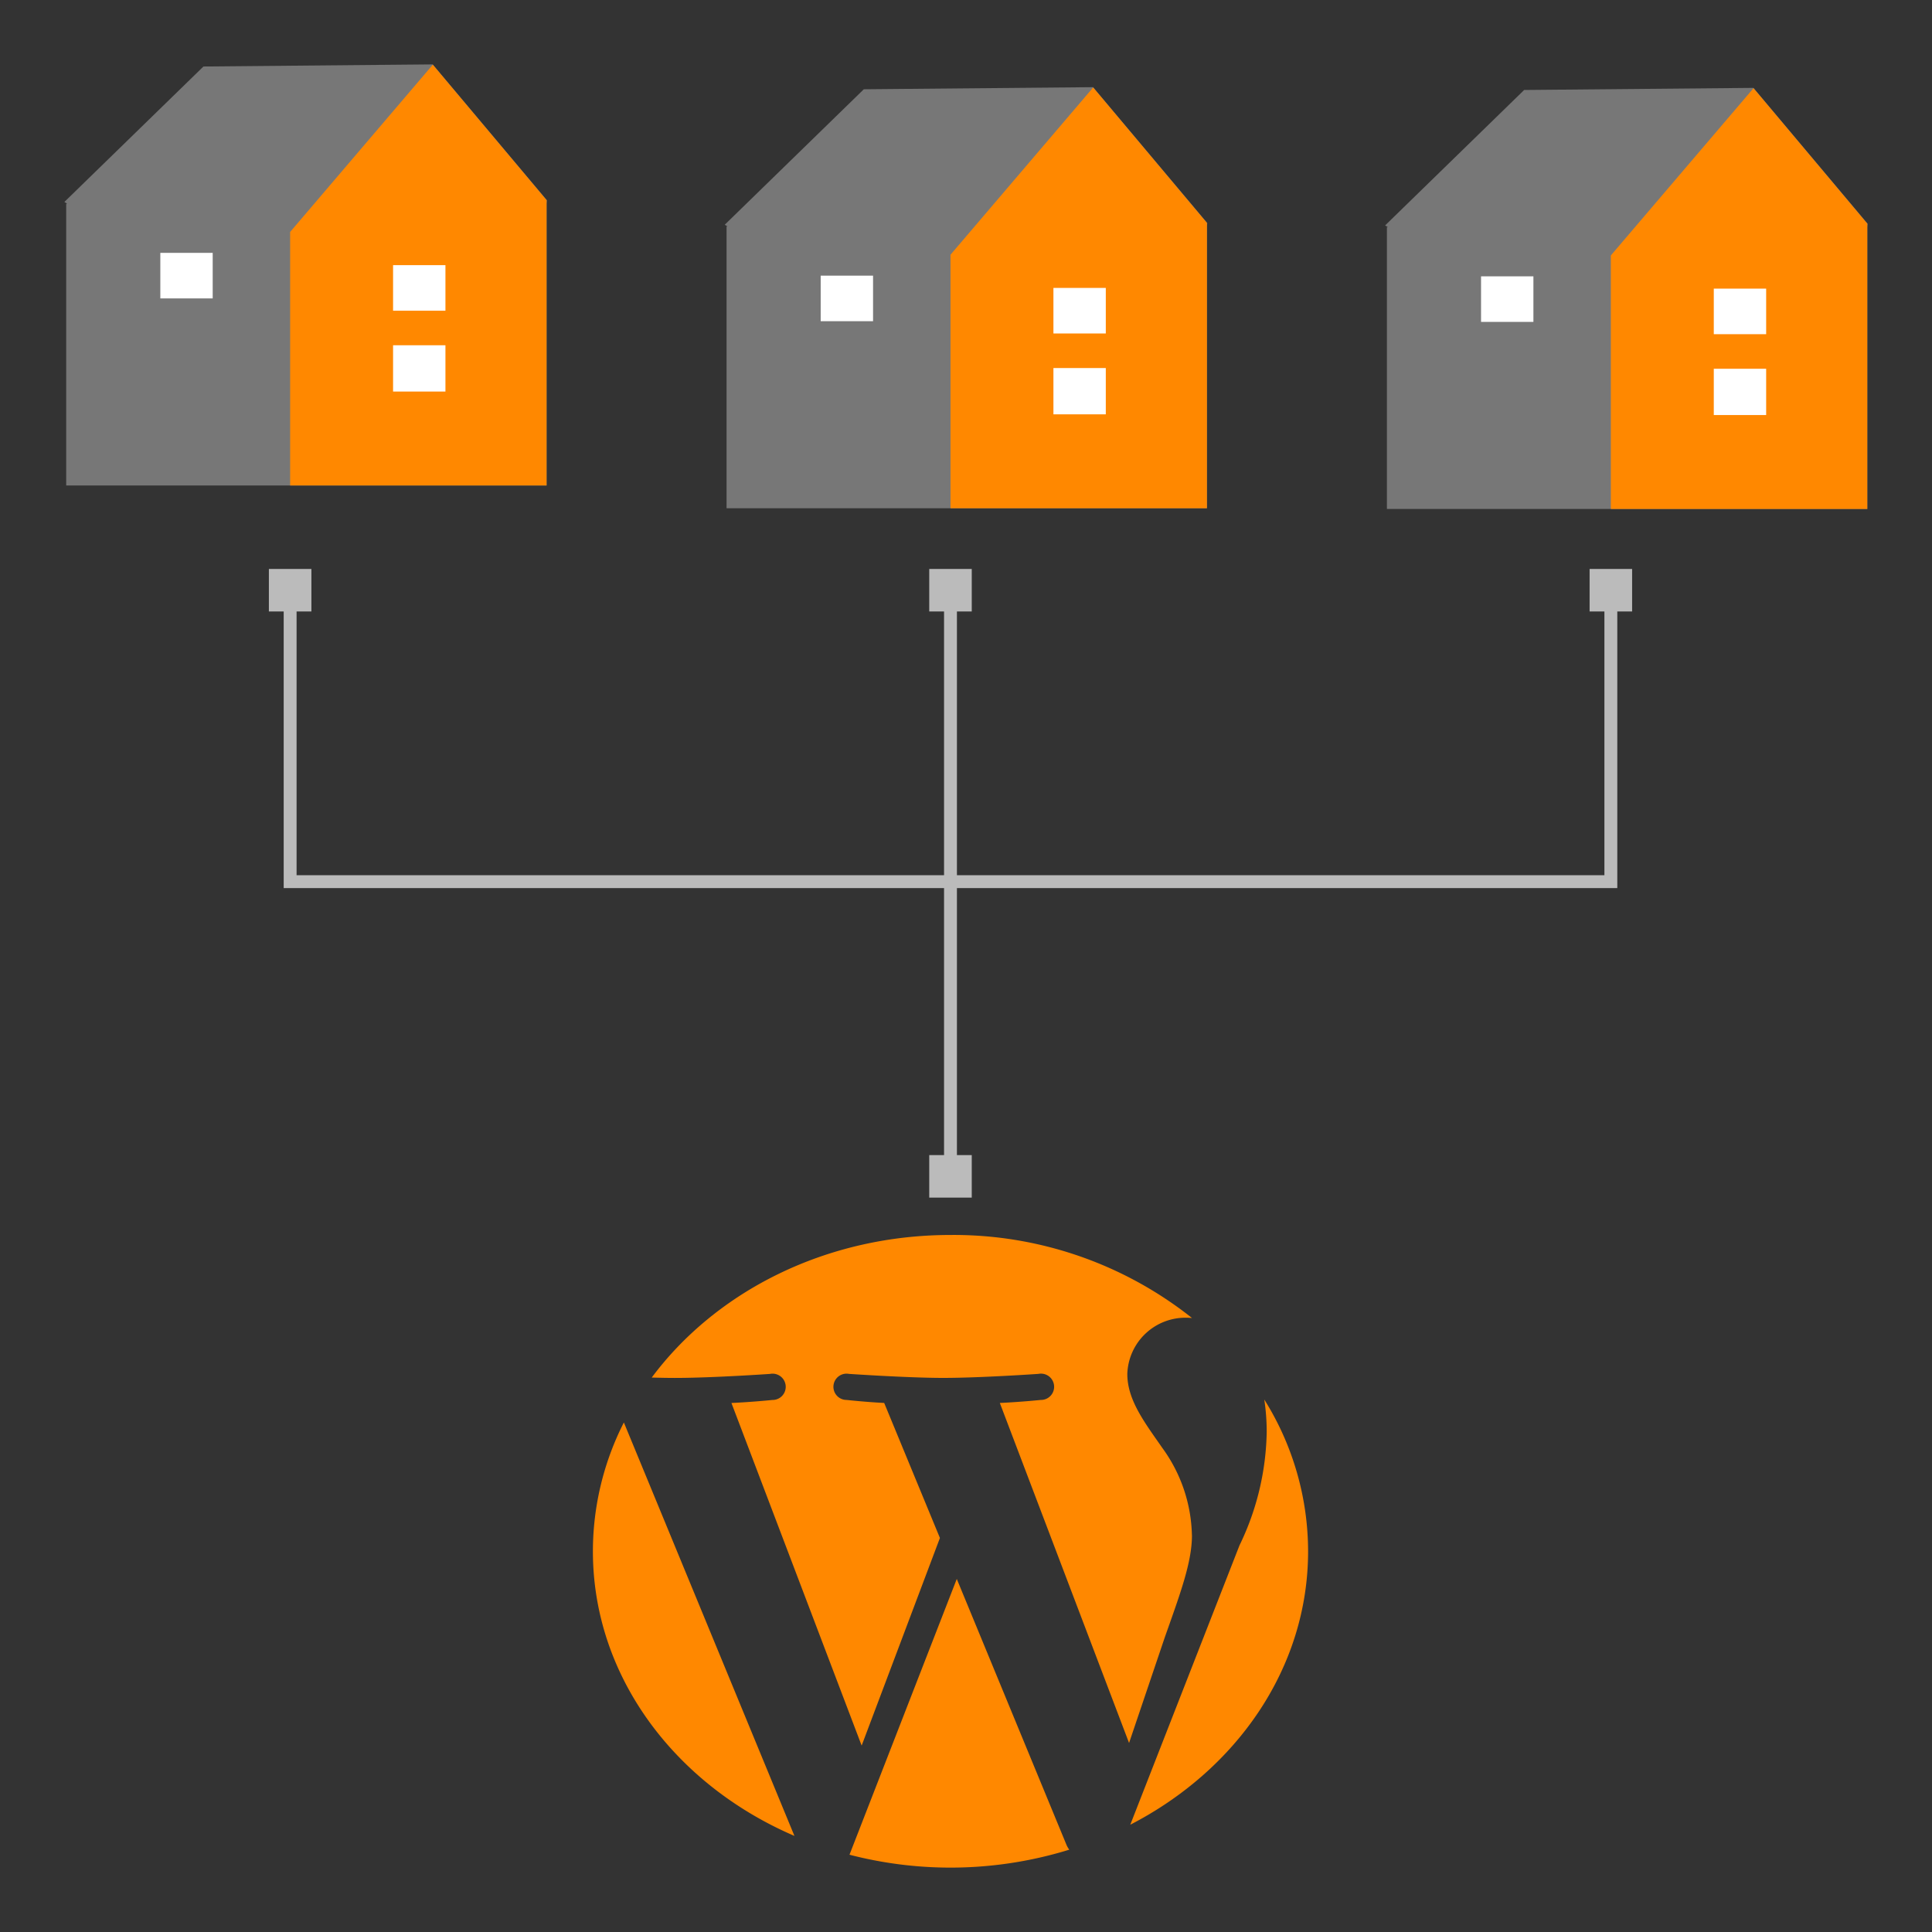
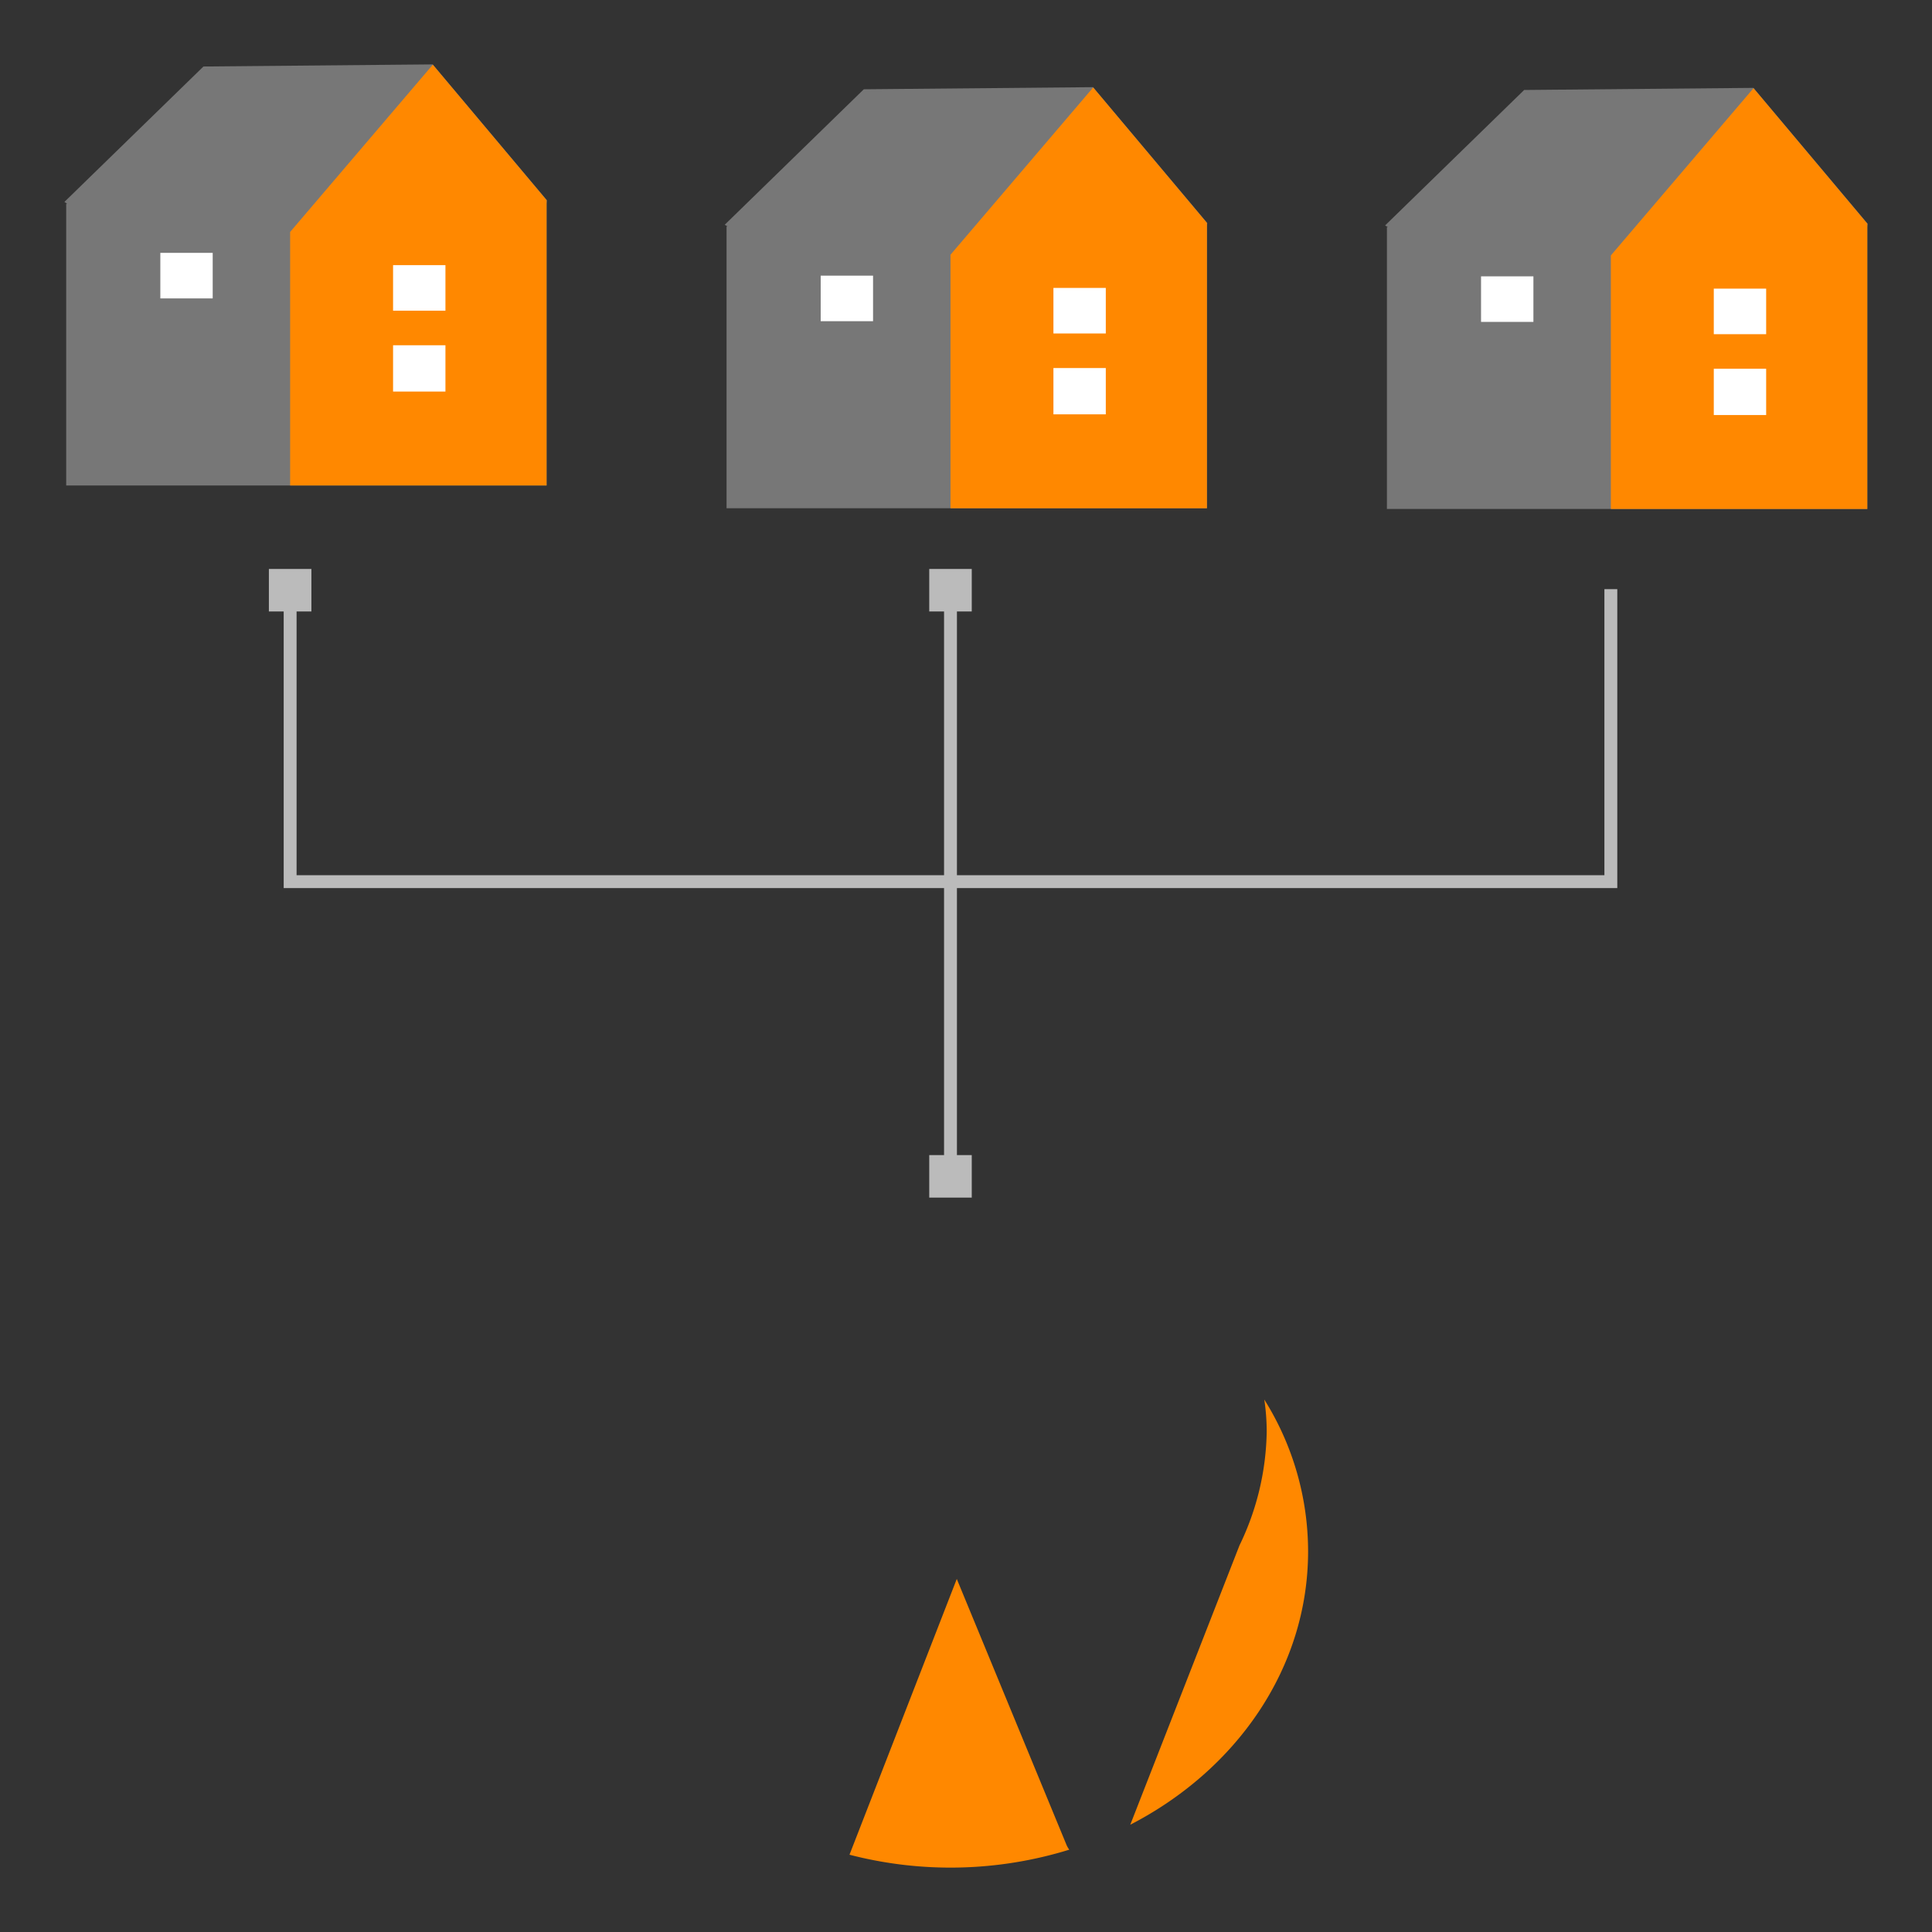
<svg xmlns="http://www.w3.org/2000/svg" id="ec2c0c44-765c-49c9-b40b-7cc490feceff" data-name="Ebene 1" viewBox="0 0 150 150">
  <rect x="0" y="0" width="150" height="150" fill="#333333" stroke="none" />
  <defs>
    <style>.b8268eac-0974-4858-a09f-237668fe0dae{fill:#f80;}.e260bfac-9018-408e-90c9-a6c253884b6f{fill:#777;}.bd546af7-0d6d-46cb-b58b-70ea6992413c{fill:#fff;}.e08f74d6-5b31-4684-9e77-3f2881e6aa80{fill:none;stroke:#bbb;stroke-miterlimit:10;}.e0907d4c-80f5-446f-89d2-75baed50bc05{fill:#bbb;}</style>
  </defs>
  <title>strato-illu</title>
-   <path class="b8268eac-0974-4858-a09f-237668fe0dae" d="M46.033,120.44c0,9.722,6.386,18.122,15.647,22.1l-13.243-32.1A22.087,22.087,0,0,0,46.033,120.44ZM92.54,119.2a11.908,11.908,0,0,0-2.29-6.773c-1.407-2.023-2.726-3.736-2.726-5.759a4.518,4.518,0,0,1,4.662-4.359c.123,0,.239.014.36.02A29.754,29.754,0,0,0,73.8,95.883c-9.7,0-18.233,4.4-23.2,11.07.652.017,1.266.029,1.787.029,2.9,0,7.4-.312,7.4-.312a1.021,1.021,0,1,1,.179,2.023s-1.5.156-3.178.234l10.11,26.6,6.077-16.119-4.327-10.483c-1.5-.077-2.911-.234-2.911-.234a1.02,1.02,0,1,1,.175-2.023s4.586.312,7.314.312c2.9,0,7.4-.312,7.4-.312a1.021,1.021,0,1,1,.178,2.023s-1.507.157-3.178.234l10.034,26.4,2.768-8.186c1.2-3.4,2.115-5.836,2.115-7.939Z" />
  <path class="b8268eac-0974-4858-a09f-237668fe0dae" d="M74.284,122.589,65.954,144a31.227,31.227,0,0,0,17.063-.391,2.006,2.006,0,0,1-.2-.338Zm23.875-13.931a16.808,16.808,0,0,1,.187,2.525,20.888,20.888,0,0,1-2.112,8.8l-8.48,21.688c8.254-4.257,13.806-12.167,13.806-21.227a22.237,22.237,0,0,0-3.4-11.783Z" />
  <polygon class="e260bfac-9018-408e-90c9-a6c253884b6f" points="42.46 15.548 33.594 5 15.796 5.163 5 15.678 5.218 15.819 5.14 15.819 5.14 37.691 42.436 37.691 42.436 15.819 42.46 15.548" />
  <polygon class="b8268eac-0974-4858-a09f-237668fe0dae" points="33.603 5.022 22.526 18.009 22.526 37.691 42.436 37.691 42.436 15.538 33.603 5.022" />
  <rect class="bd546af7-0d6d-46cb-b58b-70ea6992413c" x="30.518" y="26.806" width="4.066" height="3.594" />
  <rect class="bd546af7-0d6d-46cb-b58b-70ea6992413c" x="30.518" y="20.586" width="4.066" height="3.537" />
  <rect class="bd546af7-0d6d-46cb-b58b-70ea6992413c" x="12.448" y="19.632" width="4.066" height="3.537" />
  <polygon class="e260bfac-9018-408e-90c9-a6c253884b6f" points="93.73 17.316 84.864 6.768 67.066 6.931 56.27 17.447 56.488 17.587 56.41 17.587 56.41 39.46 93.706 39.46 93.706 17.587 93.73 17.316" />
  <polygon class="b8268eac-0974-4858-a09f-237668fe0dae" points="84.873 6.791 73.796 19.777 73.796 39.46 93.706 39.46 93.706 17.307 84.873 6.791" />
  <rect class="bd546af7-0d6d-46cb-b58b-70ea6992413c" x="81.788" y="28.575" width="4.066" height="3.594" />
  <rect class="bd546af7-0d6d-46cb-b58b-70ea6992413c" x="81.788" y="22.354" width="4.066" height="3.537" />
  <rect class="bd546af7-0d6d-46cb-b58b-70ea6992413c" x="63.718" y="21.401" width="4.066" height="3.537" />
  <polygon class="e260bfac-9018-408e-90c9-a6c253884b6f" points="145 17.371 136.134 6.823 118.336 6.986 107.54 17.502 107.758 17.642 107.68 17.642 107.68 39.515 144.976 39.515 144.976 17.642 145 17.371" />
  <polygon class="b8268eac-0974-4858-a09f-237668fe0dae" points="136.143 6.846 125.066 19.832 125.066 39.515 144.976 39.515 144.976 17.362 136.143 6.846" />
  <rect class="bd546af7-0d6d-46cb-b58b-70ea6992413c" x="133.058" y="28.63" width="4.066" height="3.594" />
  <rect class="bd546af7-0d6d-46cb-b58b-70ea6992413c" x="133.058" y="22.409" width="4.066" height="3.537" />
  <rect class="bd546af7-0d6d-46cb-b58b-70ea6992413c" x="114.988" y="21.455" width="4.066" height="3.537" />
  <polyline class="e08f74d6-5b31-4684-9e77-3f2881e6aa80" points="22.526 45.742 22.526 68.451 125.066 68.451 125.066 45.742" />
  <rect class="e0907d4c-80f5-446f-89d2-75baed50bc05" x="20.876" y="44.174" width="3.301" height="3.301" />
-   <rect class="e0907d4c-80f5-446f-89d2-75baed50bc05" x="123.416" y="44.174" width="3.301" height="3.301" />
  <line class="e08f74d6-5b31-4684-9e77-3f2881e6aa80" x1="73.796" y1="45.742" x2="73.796" y2="91.414" />
  <rect class="e0907d4c-80f5-446f-89d2-75baed50bc05" x="72.146" y="44.174" width="3.301" height="3.301" />
  <rect class="e0907d4c-80f5-446f-89d2-75baed50bc05" x="72.146" y="89.681" width="3.301" height="3.301" />
</svg>